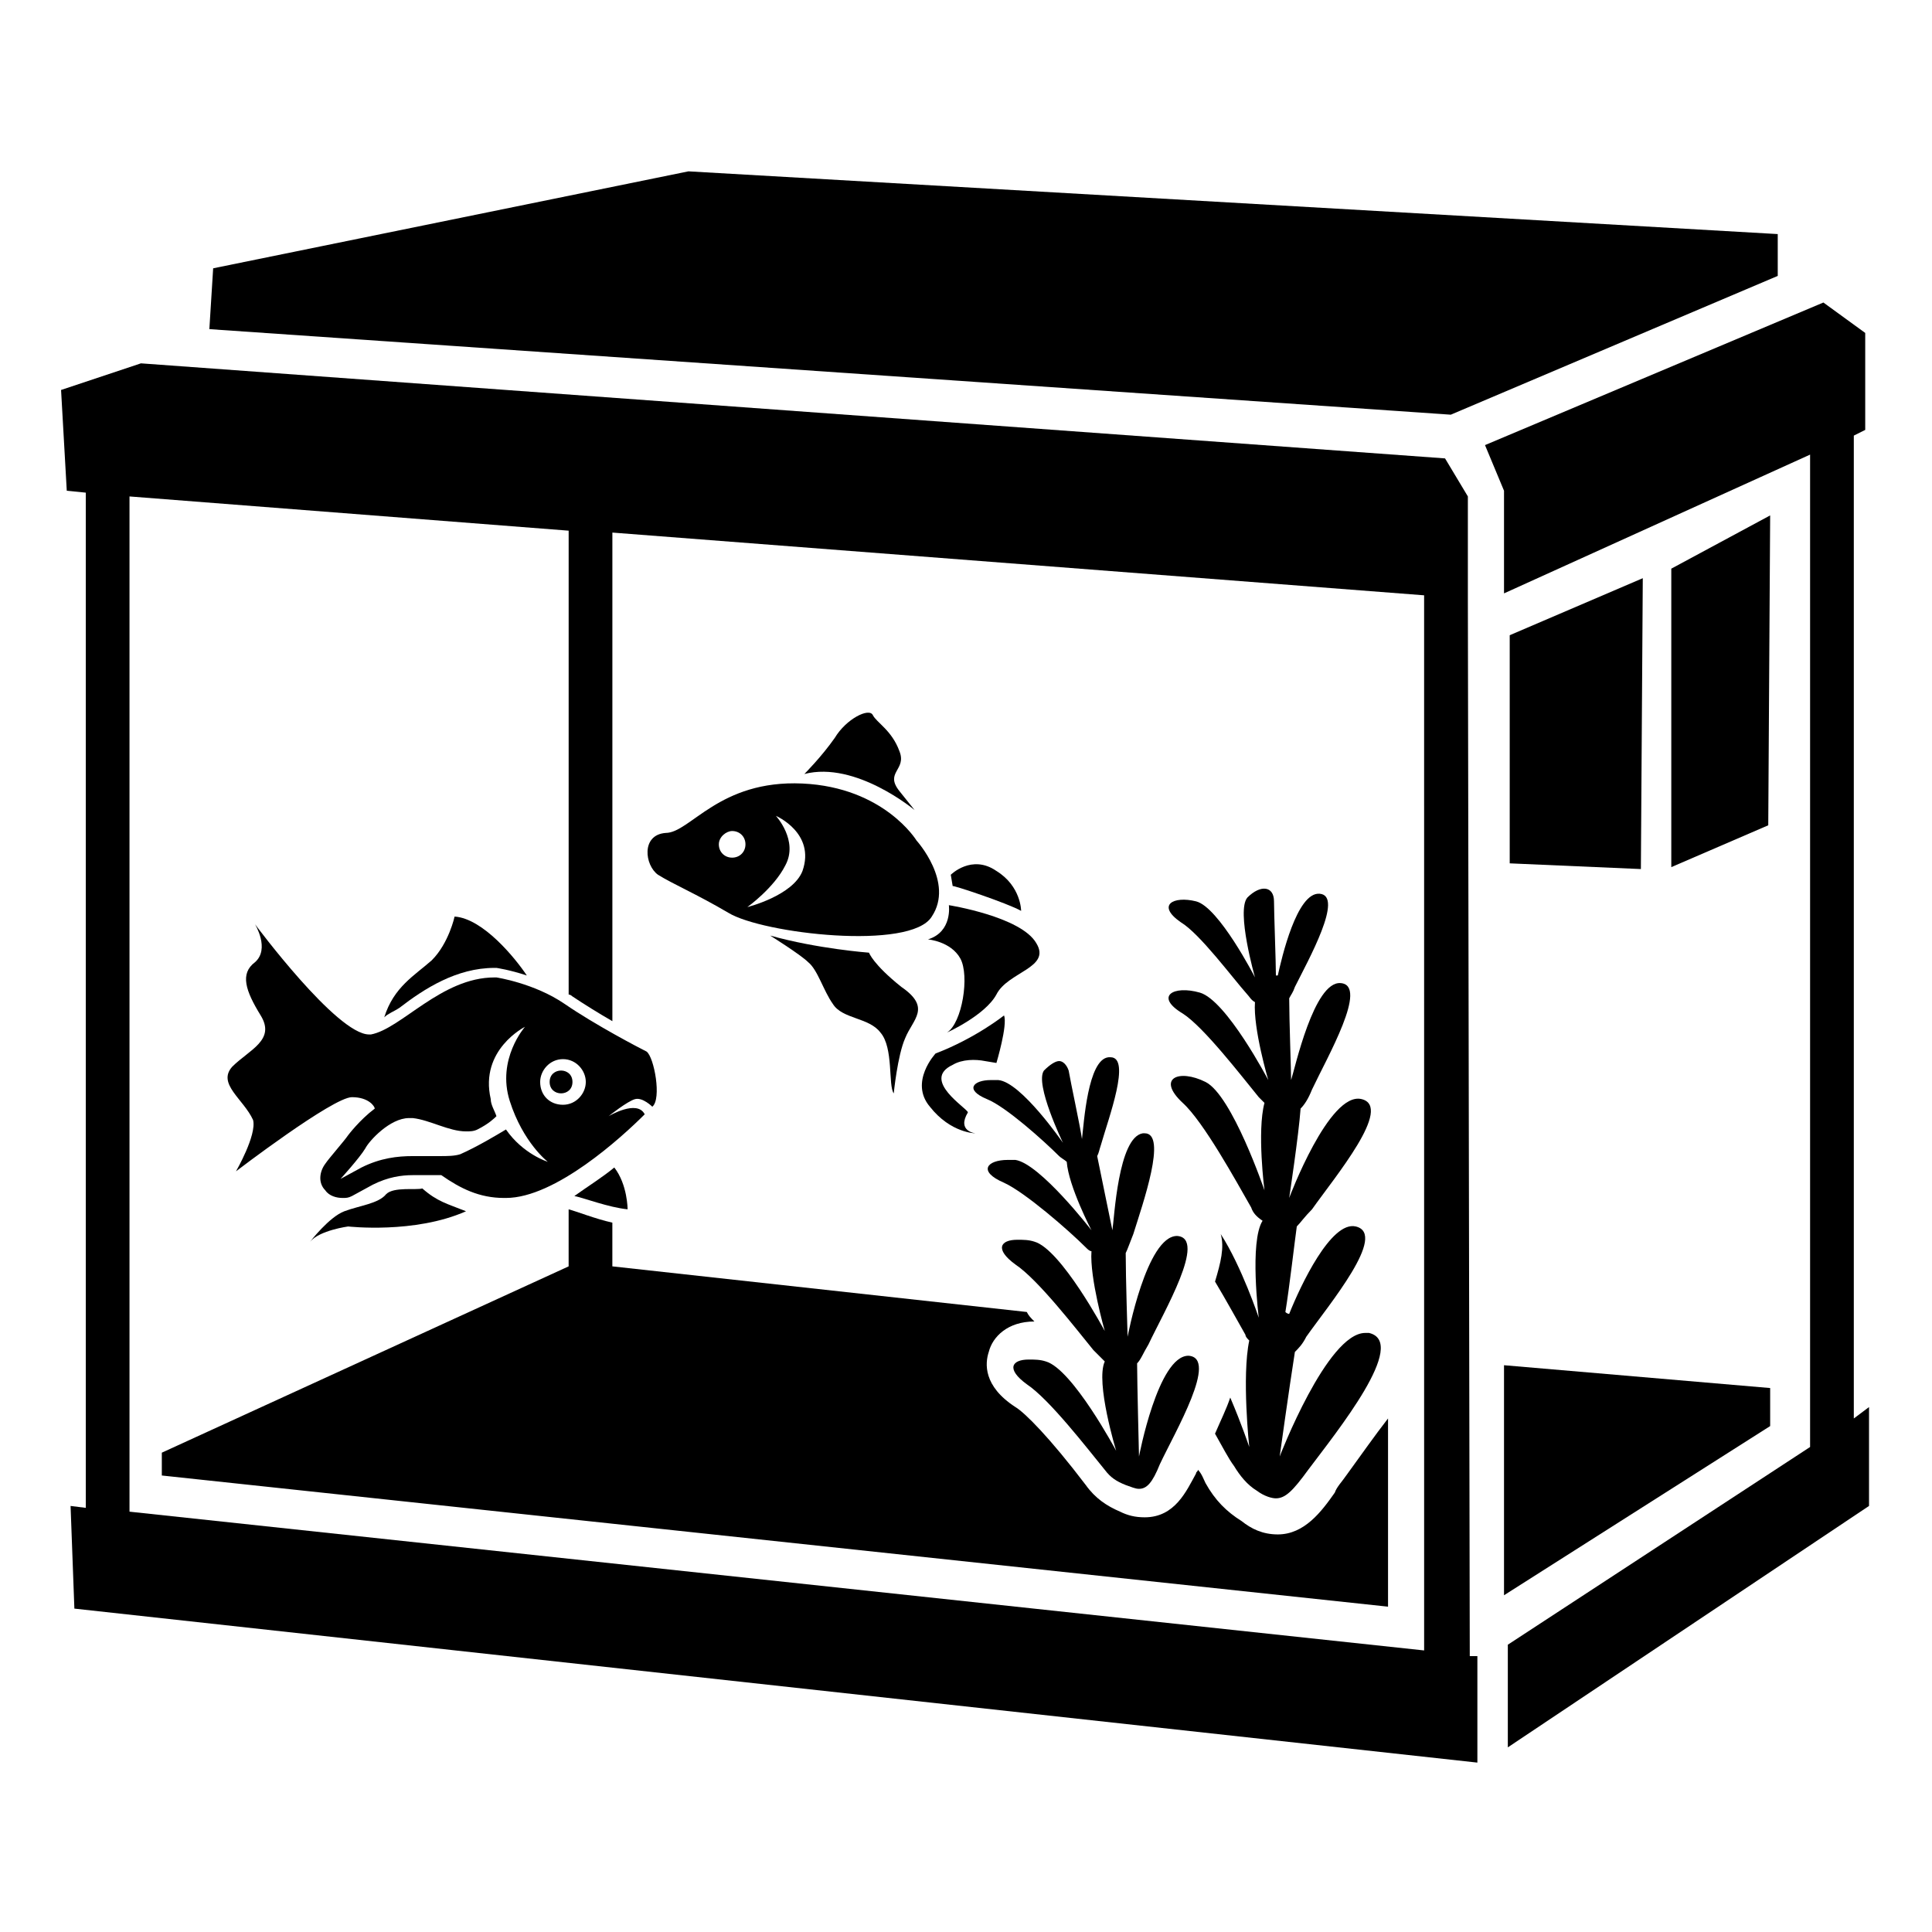
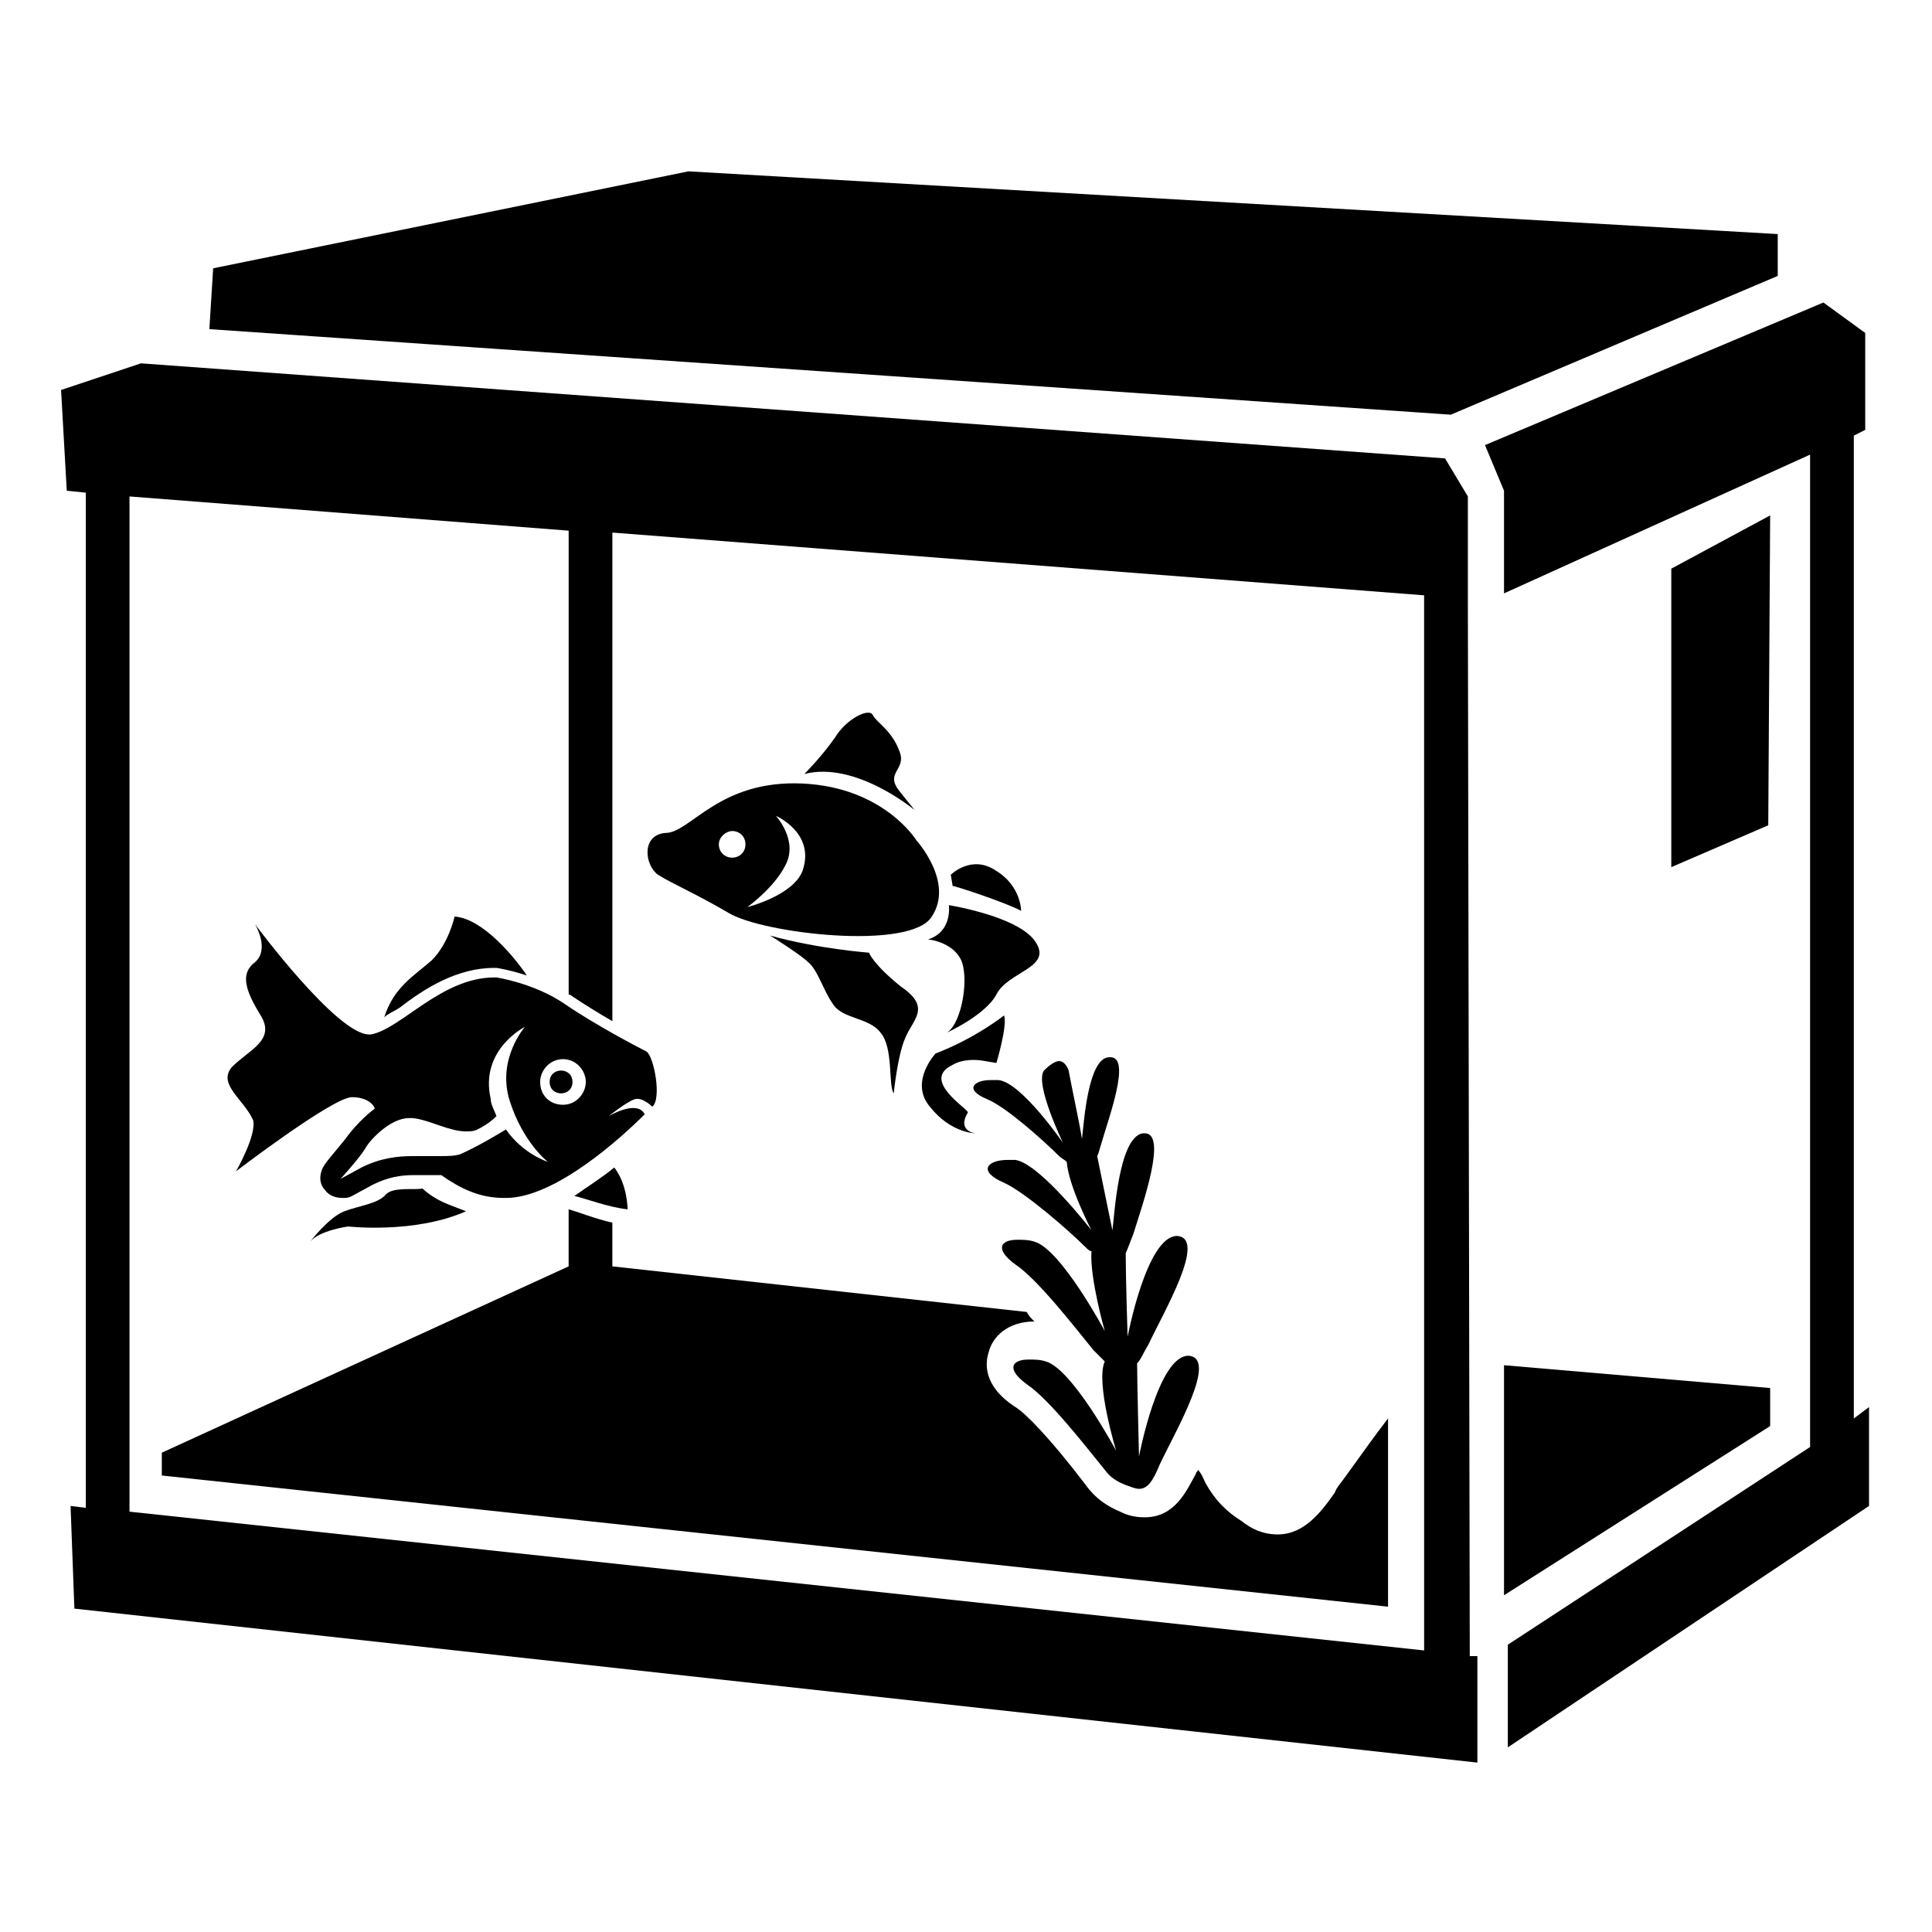
<svg xmlns="http://www.w3.org/2000/svg" fill="#000000" width="800px" height="800px" version="1.1" viewBox="144 144 512 512">
  <g>
    <path d="m635.28 519.91v-260.47l3.023-1.512v-25.695l-11.086-8.062-89.676 37.785 5.039 12.094v27.203l81.113-36.777v262.99l-80.105 52.398v27.203l95.723-63.98v-26.199z" />
    <path d="m533 303.27v-27.711l-6.047-10.078-345.61-25.191-21.16 7.055 1.512 26.707 5.039 0.504v269.04l-4.031-0.504 1.008 27.207 371.81 40.809v-28.215h-2.016zm-354.68-27.707 116.38 9.07v122.93c0.504 0 1.008 0.504 1.008 0.504 3.023 2.016 7.055 4.535 10.578 6.551v-129.48l215.12 16.625 0.004 279.62-343.09-36.777z" />
    <path d="m615.12 217.12v-11.086l-288.68-16.625-125.95 25.695-1.008 16.121 328.99 22.672z" />
    <path d="m542.58 566.76 70.531-44.836v-10.078l-70.531-6.047z" />
-     <path d="m456.93 388.41c5.039 3.023 13.602 14.609 17.633 19.145 0.504 0.504 1.008 1.512 2.016 2.016-0.504 7.055 3.527 20.656 3.527 20.656s-11.082-21.16-18.137-23.176-12.09 1.008-4.535 5.543c5.543 3.527 15.617 16.625 20.152 22.168 0.504 0.504 1.008 1.008 1.512 1.512-2.016 7.559 0 23.176 0 23.176s-8.566-25.191-15.617-28.719c-7.055-3.527-13.098-1.008-6.047 5.543 5.543 5.039 14.105 20.656 18.137 27.711 0.504 1.512 1.512 2.519 3.023 3.527-3.527 5.543-1.008 25.695-1.008 25.695s-4.535-13.602-10.078-22.168c1.008 3.527 0 7.559-1.512 12.594 3.023 5.039 6.047 10.578 8.062 14.105 0 0.504 0.504 1.008 1.008 1.512-2.016 9.574 0 28.215 0 28.215s-2.016-6.047-5.039-13.098c-1.008 3.023-2.519 6.047-4.031 9.574 2.016 3.527 3.527 6.551 5.039 8.566 1.512 2.519 3.527 5.039 6.047 6.551 2.016 1.512 4.031 2.016 5.039 2.016 2.519 0 4.535-2.016 8.566-7.559 7.559-10.078 26.703-33.754 16.121-36.273h-1.008c-10.078 0-22.672 32.746-22.672 32.746s2.519-18.137 4.031-27.711c1.008-1.008 2.016-2.016 3.023-4.031 6.047-8.566 21.664-27.207 13.098-29.223-6.551-1.512-14.609 15.617-17.633 23.176 0 0-0.504 0-1.008-0.504 1.008-6.047 2.519-19.145 3.023-22.672 1.008-1.008 2.016-2.519 4.031-4.535 6.047-8.566 21.664-27.207 13.098-29.223-8.566-2.016-19.145 26.199-19.145 26.199s2.519-16.625 3.023-23.68c1.008-1.008 2.016-2.519 3.023-5.039 4.031-8.566 15.113-27.711 7.559-28.215-7.055-0.504-12.09 22.672-13.098 25.695 0-2.519-0.504-16.121-0.504-21.664 0.504-1.008 1.008-1.512 1.512-3.023 3.527-7.055 13.098-24.184 6.551-24.688-6.047-0.504-10.078 17.129-11.082 21.664h-0.504c0-3.527-0.504-16.625-0.504-19.648 0-4.031-3.527-4.535-7.055-1.008-3.023 3.527 2.016 21.16 2.016 21.16s-9.574-18.641-15.617-20.152c-6.055-1.508-10.59 1.008-4.039 5.543z" />
    <path d="m408.56 430.23h-2.016c-4.535 0-7.055 2.519-1.008 5.039 5.039 2.016 15.113 11.082 19.145 15.113 0.504 0.504 1.512 1.008 2.016 1.512 0.504 6.551 6.551 18.137 6.551 18.137s-13.602-17.633-20.152-18.641h-2.016c-5.543 0-8.062 3.023-1.008 6.047 5.543 2.519 17.129 12.594 21.664 17.129 0.504 0.504 1.008 1.008 1.512 1.008-0.504 7.055 3.527 21.16 3.527 21.16s-11.586-21.664-18.641-23.68c-1.512-0.504-3.023-0.504-4.535-0.504-4.535 0-6.047 2.519-0.504 6.551 6.047 4.031 16.121 17.129 20.656 22.672l3.023 3.023c-2.519 5.543 3.023 23.68 3.023 23.68s-11.586-21.664-18.641-23.68c-1.512-0.504-3.023-0.504-4.535-0.504-4.535 0-6.047 2.519-0.504 6.551 6.047 4.031 16.121 17.129 20.656 22.672 1.512 2.016 3.023 3.023 5.543 4.031 1.512 0.504 2.519 1.008 3.527 1.008 2.016 0 3.527-1.512 5.543-6.551 4.031-8.566 15.617-28.215 7.559-28.719-8.062 0-13.098 26.703-13.098 26.703s-0.504-20.152-0.504-24.688c1.008-1.008 1.512-2.519 3.023-5.039 4.031-8.566 15.617-28.215 7.559-28.719-8.062 0-13.098 26.703-13.098 26.703s-0.504-15.617-0.504-22.168c0.504-1.008 1.008-2.519 2.016-5.039 2.519-8.062 9.07-26.703 3.023-26.703h-0.504c-6.551 1.008-7.559 22.672-8.062 25.695-0.504-2.519-3.023-14.609-4.031-19.648 0.504-1.008 0.504-1.512 1.008-3.023 2.016-7.055 8.062-23.176 2.519-23.176h-0.504c-5.543 0.504-6.551 17.633-7.055 21.664-0.504-3.527-3.023-15.113-3.527-18.137-0.504-1.512-1.512-2.519-2.519-2.519-1.008 0-2.519 1.008-4.031 2.519-2.519 3.527 5.039 19.145 5.039 19.145-0.008 0-11.09-16.121-17.137-16.625z" />
    <path d="m389.92 392.95s6.047 0.504 8.566 5.039 0.504 17.129-3.527 19.648c0 0 10.078-4.535 13.098-10.078 3.023-6.047 14.609-7.055 10.578-13.602-4.031-7.055-23.176-10.078-23.176-10.078 0.004 0 1.012 7.055-5.539 9.07z" />
    <path d="m396.47 426.2c2.519-1.512 6.047-1.512 8.566-1.008l3.023 0.504s3.023-10.078 2.016-12.594c0 0-7.559 6.047-18.137 10.078 0 0-7.055 7.559-1.512 14.105 5.543 7.055 12.09 7.055 12.09 7.055s-5.039-0.504-2.016-5.543c0-1.008-12.598-8.566-4.031-12.598z" />
    <path d="m374.3 396.47s-13.602-1.008-26.199-4.535c0 0 8.062 5.039 10.078 7.055 2.519 2.016 4.031 7.559 6.551 11.082 2.519 4.031 9.574 3.527 12.594 7.559 3.527 4.031 2.016 14.105 3.527 16.121 0 0 1.008-10.078 3.023-14.609 2.016-5.039 7.055-8.062-1.008-13.602-7.559-6.047-8.566-9.07-8.566-9.07z" />
-     <path d="m386.39 358.69-4.031-5.039c-4.031-5.039 2.016-5.543 0-10.578-2.016-5.543-6.047-7.559-7.055-9.574-1.008-2.016-7.055 1.008-10.078 6.047-3.527 5.039-8.062 9.574-8.062 9.574 13.609-3.531 29.227 9.57 29.227 9.57z" />
+     <path d="m386.39 358.69-4.031-5.039c-4.031-5.039 2.016-5.543 0-10.578-2.016-5.543-6.047-7.559-7.055-9.574-1.008-2.016-7.055 1.008-10.078 6.047-3.527 5.039-8.062 9.574-8.062 9.574 13.609-3.531 29.227 9.57 29.227 9.57" />
    <path d="m318.38 375.82c4.031 2.519 10.078 5.039 18.641 10.078 9.07 5.543 48.367 10.078 53.906 1.008 6.047-9.07-4.031-20.152-4.031-20.152s-8.566-14.105-30.23-15.113c-22.164-1.012-29.723 13.094-36.27 13.094-6.551 0.504-5.543 8.566-2.016 11.086zm31.234-15.617s10.578 4.535 7.055 14.609c-2.519 6.551-14.609 9.574-14.609 9.574s7.055-5.039 10.078-11.082c3.523-6.555-2.523-13.102-2.523-13.102zm-11.586 4.027c2.016 0 3.527 1.512 3.527 3.527s-1.512 3.527-3.527 3.527-3.527-1.512-3.527-3.527 2.016-3.527 3.527-3.527z" />
    <path d="m414.61 385.39s0-6.551-6.551-10.578c-6.551-4.535-12.09 1.008-12.09 1.008l0.504 3.023c-0.504-0.504 14.609 4.531 18.137 6.547z" />
    <path d="m586.91 294.7v79.098l25.695-11.086 0.504-82.121z" />
-     <path d="m544.09 312.34v60.457l34.762 1.512 0.504-77.082z" />
    <path d="m295.71 430.73c0 4.031-6.047 4.031-6.047 0s6.047-4.031 6.047 0" />
    <path d="m246.34 460.46c-2.016 2.519-7.055 3.023-11.082 4.535-4.031 1.512-9.07 8.062-9.07 8.062 2.519-3.023 10.078-4.031 10.078-4.031s17.633 2.016 31.234-4.031c-5.039-2.016-7.559-2.519-11.586-6.047-1.512 0.504-7.559-0.504-9.574 1.512z" />
    <path d="m275.05 400.5h0.504s3.527 0.504 8.062 2.016c-3.023-4.535-11.586-15.113-19.145-15.617 0 0-1.512 7.055-6.047 11.586-4.535 4.031-10.078 7.055-12.594 15.113 1.008-1.008 2.519-1.512 4.031-2.519 6.547-5.039 15.109-10.578 25.188-10.578z" />
    <path d="m310.32 464.48s0-6.551-3.527-11.082c-3.023 2.519-7.055 5.039-10.578 7.559 2.519 0.504 9.066 3.019 14.105 3.523z" />
    <path d="m206.54 454.41s25.695-19.648 30.73-19.648c4.535 0 6.047 2.519 6.047 3.023-4.031 3.023-7.055 7.055-7.055 7.055-1.008 1.512-5.039 6.047-6.047 7.559-1.512 2.016-2.016 5.039 0 7.055 1.008 1.512 3.023 2.016 4.535 2.016 1.008 0 1.512 0 2.519-0.504l5.543-3.023c4.031-2.016 7.559-2.519 10.578-2.519h3.527 3.527 0.504c5.039 3.527 10.078 6.047 16.625 6.047h0.504c13.098 0 30.73-16.121 36.777-22.168-2.016-4.031-9.574 0.504-9.574 0.504s5.039-4.031 7.055-4.535c2.016-0.504 4.535 2.016 4.535 2.016 2.519-2.016 0.504-13.098-1.512-14.609-2.016-1.008-13.602-7.055-21.664-12.594-8.062-5.543-18.137-7.055-18.137-7.055h-0.504c-14.105 0-24.688 13.602-32.746 15.113h-0.504c-8.566 0-30.23-29.223-30.23-29.223s4.031 6.551 0 10.078c-4.031 3.023-2.519 7.559 1.512 14.105 4.031 6.551-3.023 9.07-7.559 13.602-4.031 4.535 3.023 8.566 5.543 14.105 1.012 4.027-4.531 13.602-4.531 13.602zm92.703-23.68c0 3.023-2.519 6.047-6.047 6.047s-6.047-2.519-6.047-6.047c0-3.023 2.519-6.047 6.047-6.047s6.047 3.023 6.047 6.047zm-46.855 9.574h1.008c4.535 0.504 9.574 3.527 14.105 3.527 1.008 0 2.016 0 3.023-0.504 3.023-1.512 4.535-3.023 5.039-3.527-0.504-1.512-1.512-3.023-1.512-4.535-3.023-13.098 9.07-19.145 9.07-19.145s-7.559 8.566-4.031 19.648c3.527 11.082 10.078 16.121 10.078 16.121s-6.551-2.016-11.082-8.566c-2.519 1.512-7.559 4.535-12.09 6.551-1.52 0.504-3.535 0.504-5.551 0.504h-7.055c-4.031 0-8.566 0.504-13.602 3.023l-5.543 3.023s5.039-5.543 6.551-8.062c1.008-2.016 6.551-8.059 11.59-8.059z" />
    <path d="m500.76 535.02c-1.008 1.512-2.519 3.023-3.023 4.535-3.527 5.039-8.062 11.082-15.113 11.082-4.031 0-7.055-1.512-9.574-3.527-4.031-2.519-7.055-5.543-9.574-10.078-0.504-1.008-1.008-2.519-2.016-3.527 0 0.504-0.504 0.504-0.504 1.008-2.516 4.539-5.539 11.59-13.602 11.59-2.519 0-4.535-0.504-6.551-1.512-3.527-1.512-6.551-3.527-9.07-7.055-9.574-12.594-16.121-19.145-18.641-20.656-8.566-5.543-8.062-11.586-7.055-14.609 1.008-4.031 5.039-8.062 12.09-8.062-1.008-1.008-1.512-1.512-2.016-2.519l-109.83-12.09v-11.586c-4.535-1.008-9.574-3.023-11.586-3.527v15.113l-107.81 49.375v6.047l324.96 34.762v-49.879c-3.527 4.539-7.055 9.574-11.082 15.117z" />
  </g>
</svg>